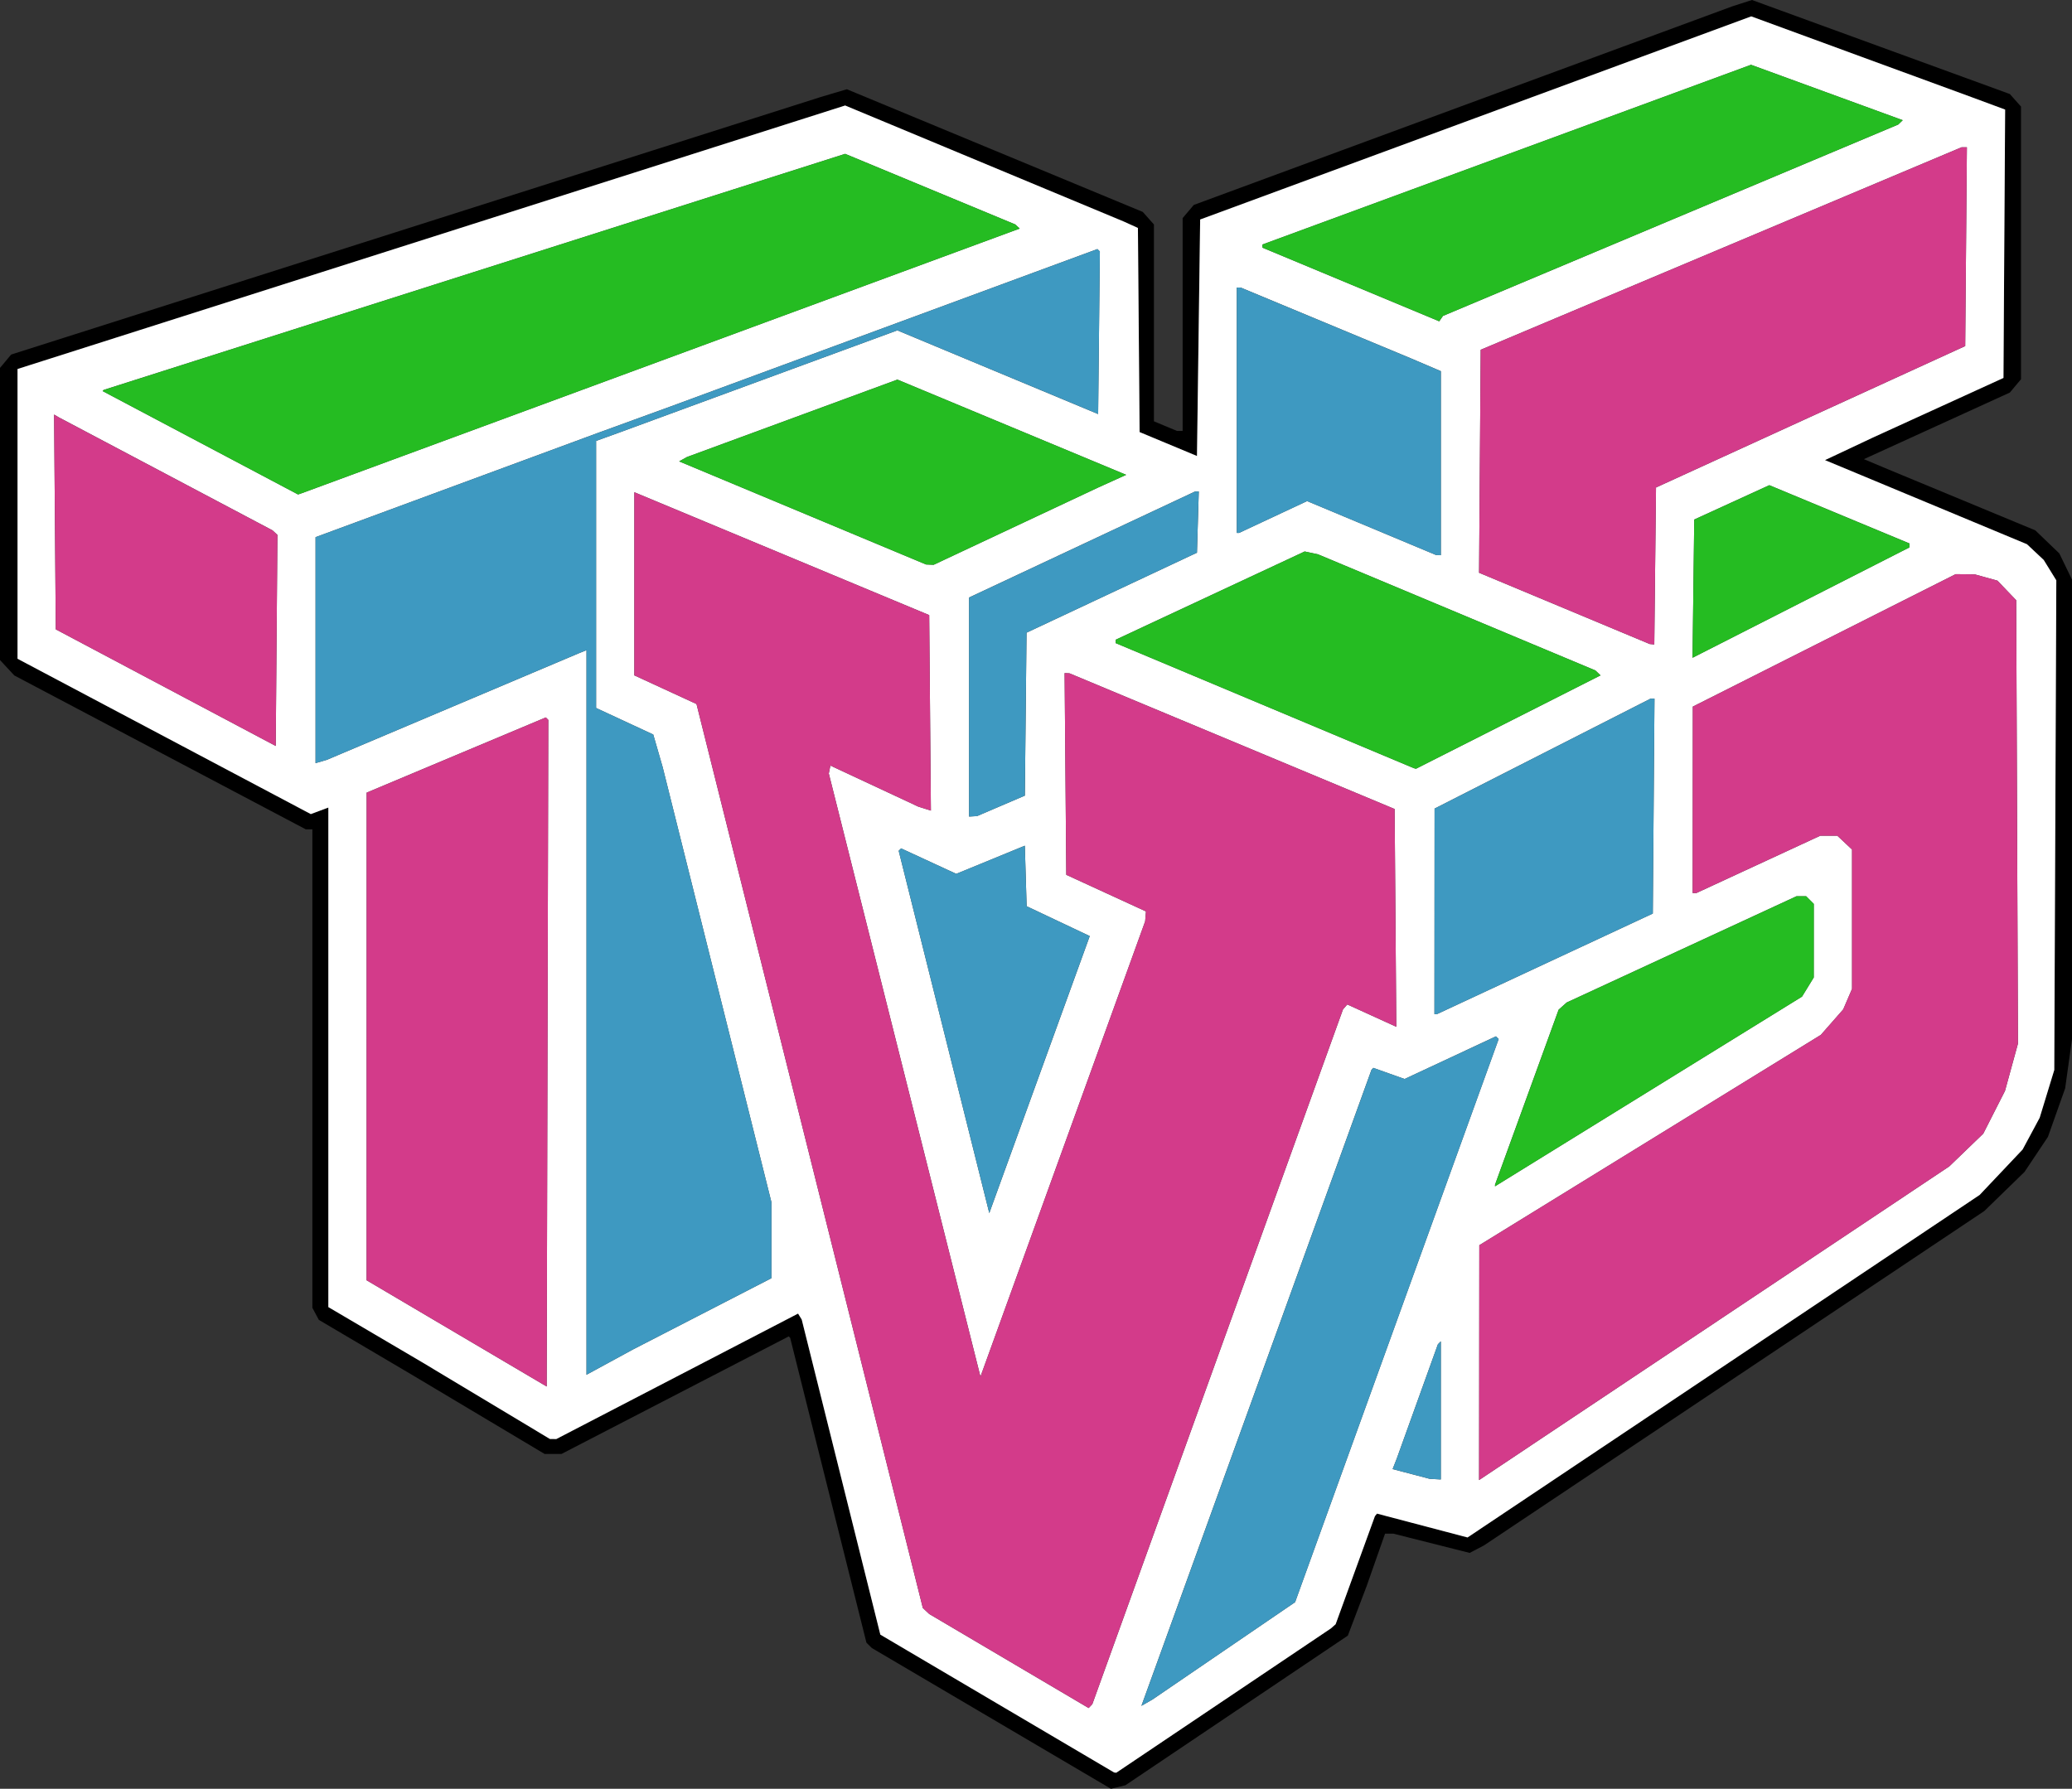
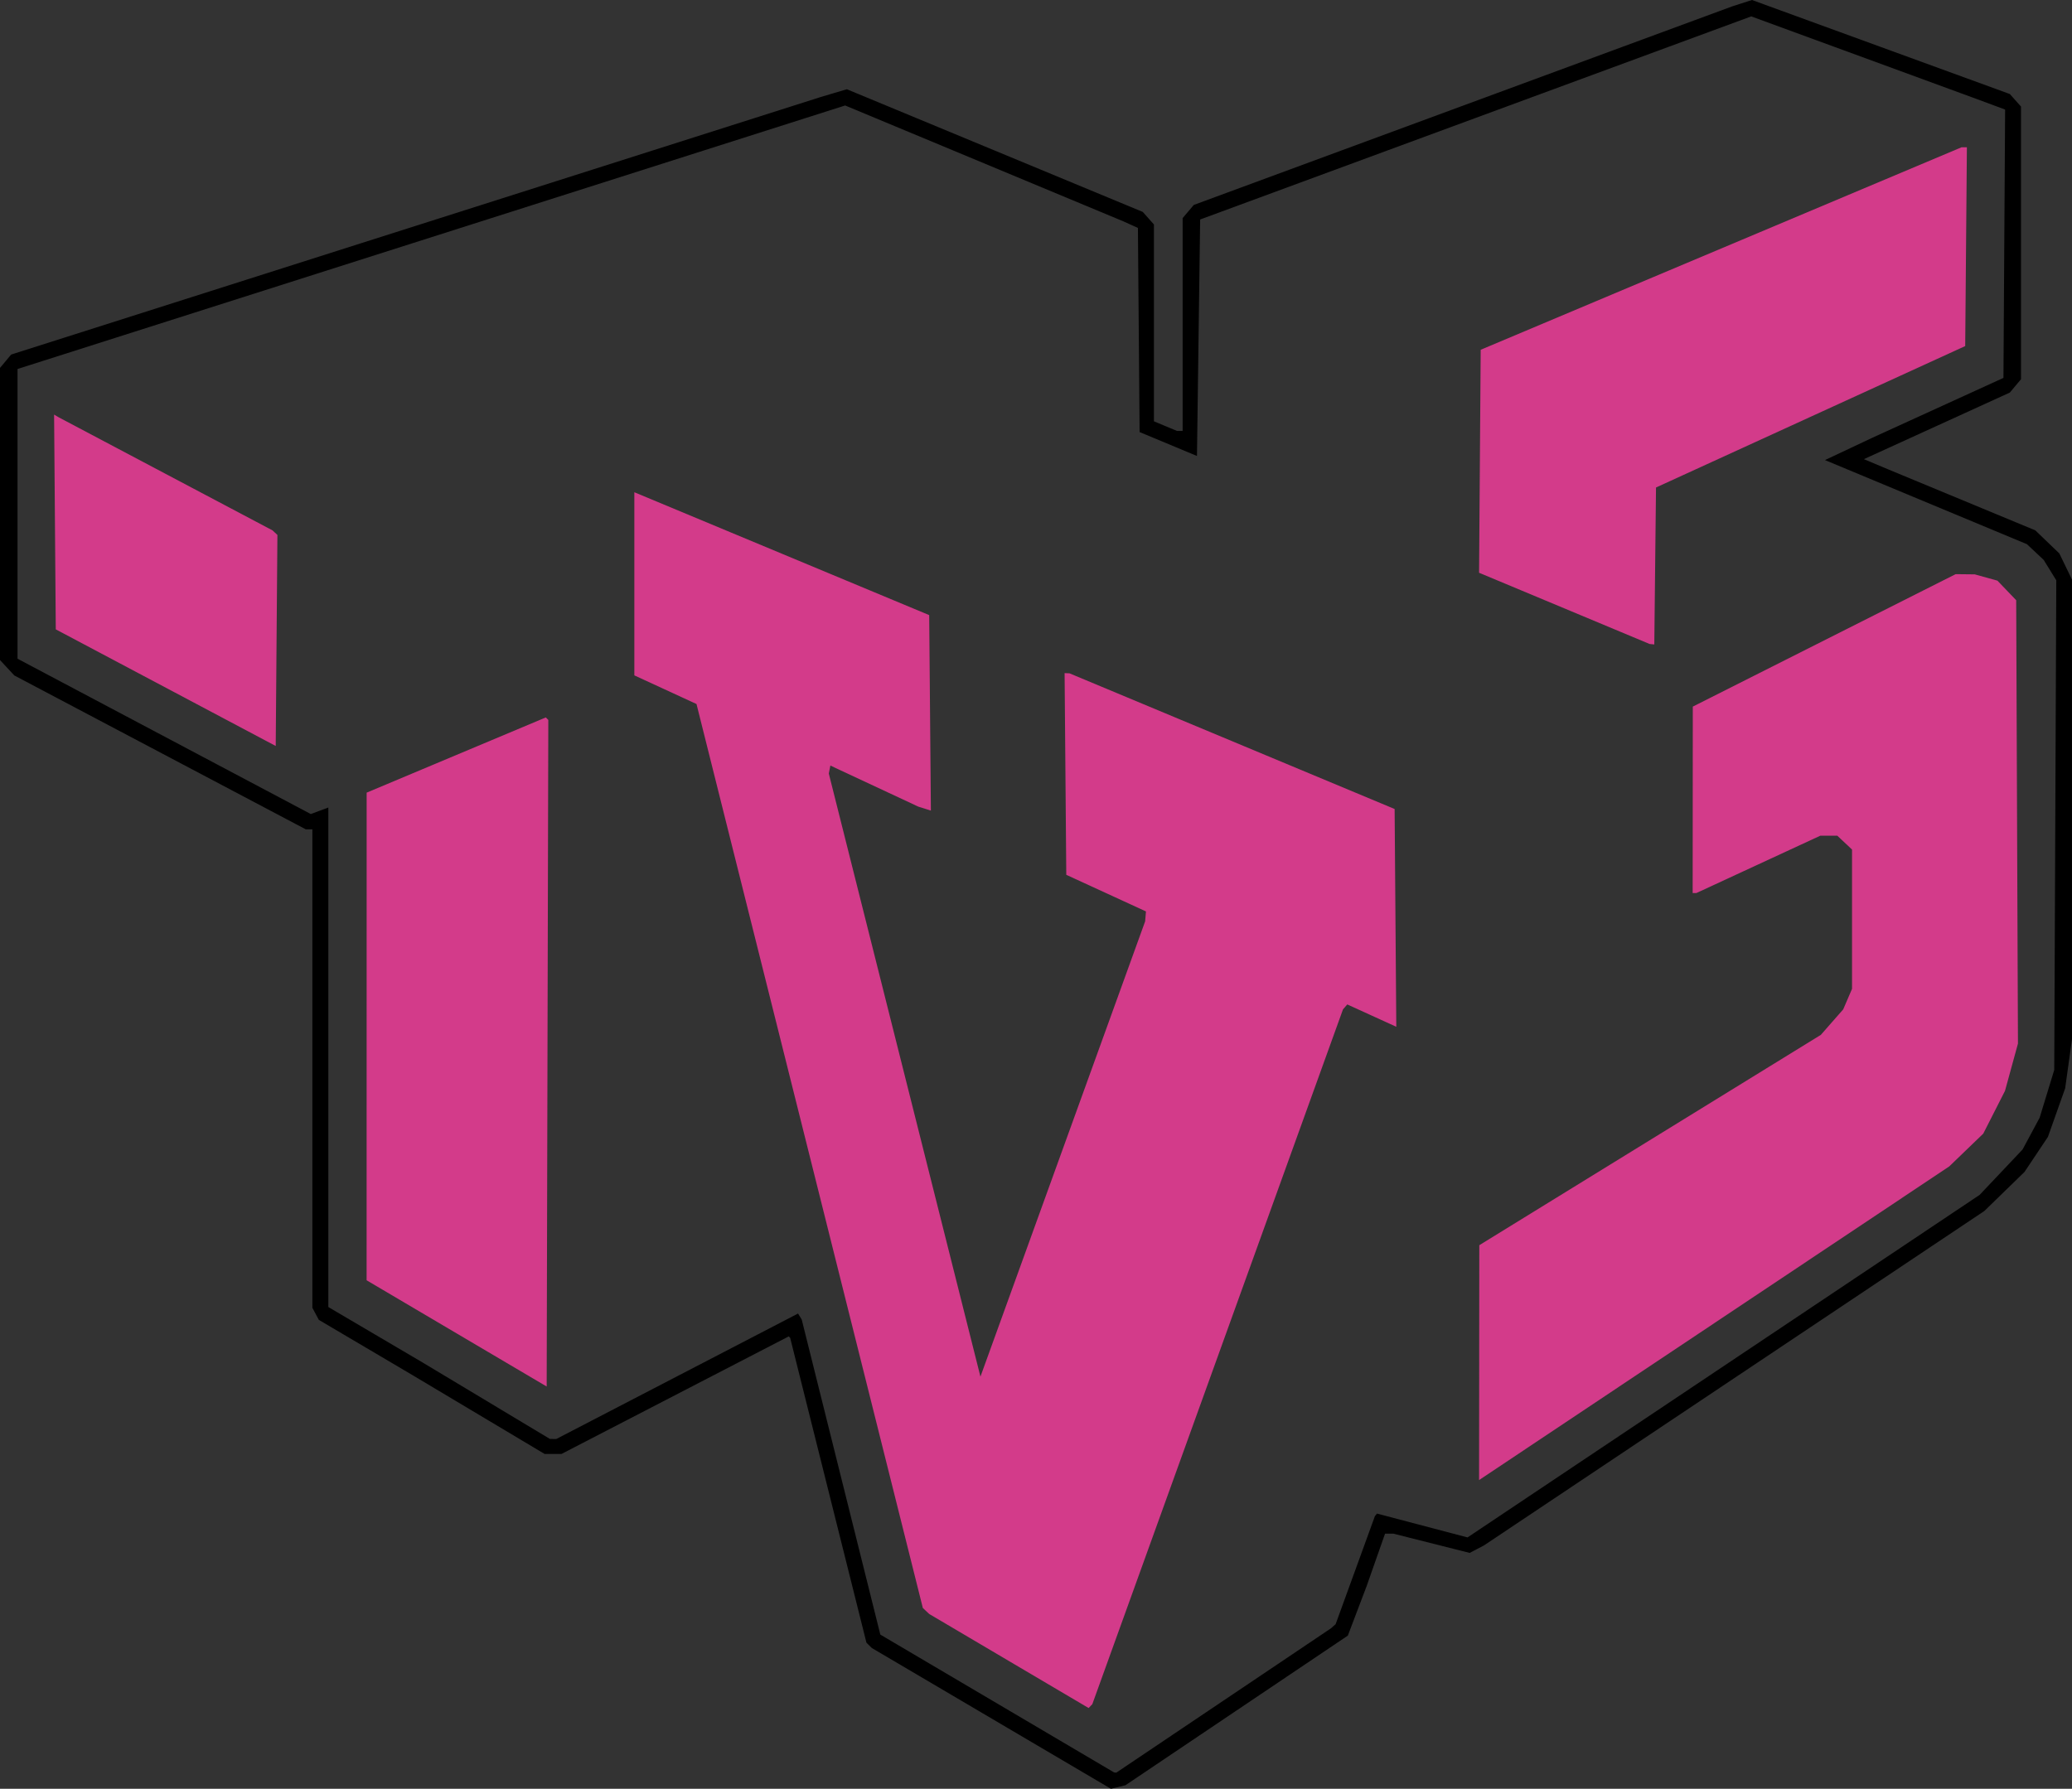
<svg xmlns="http://www.w3.org/2000/svg" xmlns:ns1="http://sodipodi.sourceforge.net/DTD/sodipodi-0.dtd" xmlns:ns2="http://www.inkscape.org/namespaces/inkscape" width="171.979mm" height="148.502mm" viewBox="0 0 171.979 148.502" version="1.1" id="svg8" ns1:docname="TV5.svg" ns2:version="0.92.4 (5da689c313, 2019-01-14)">
  <rect x="0" y="0" width="171.979" height="148.502" fill="#333333" stroke="none" />
  <defs id="defs2" />
  <ns1:namedview id="base" pagecolor="#ffffff" bordercolor="#666666" borderopacity="1.0" ns2:pageopacity="0.0" ns2:pageshadow="2" ns2:zoom="1" ns2:cx="448.89383" ns2:cy="319.40229" ns2:document-units="mm" ns2:current-layer="layer1" showgrid="false" fit-margin-top="0" fit-margin-left="0" fit-margin-right="0" fit-margin-bottom="0" ns2:window-width="1366" ns2:window-height="705" ns2:window-x="-8" ns2:window-y="-8" ns2:window-maximized="1" />
  <g ns2:label="Calque 1" ns2:groupmode="layer" id="layer1" transform="translate(-8.654,-46.885)">
    <path style="fill:#000000;stroke-width:0.265" d="m 154.072,46.885 -0.809,0.26 -0.809,0.26 -22.357,8.246 -22.357,8.247 -0.463,0.547 -0.463,0.547 v 8.834 8.835 h -0.233 -0.232 l -0.959,-0.4 -0.958,-0.4 v -8.169 -8.17 L 103.97,65.001 103.507,64.479 91.225,59.386 78.944,54.294 77.864,54.615 76.784,54.936 43.182,65.627 9.58,76.319 9.117,76.874 8.654,77.428 v 12.127 12.127 l 0.595,0.64 0.595,0.64 12.094,6.386 12.094,6.386 h 0.275 0.275 v 19.861 19.861 l 0.268,0.502 0.269,0.502 3.898,2.3 3.899,2.301 5.473,3.266 5.473,3.266 h 0.697 0.697 l 9.433,-4.881 9.433,-4.881 0.058,0.058 0.058,0.058 3.166,12.656 3.166,12.656 0.223,0.221 0.224,0.221 9.922,5.843 9.922,5.843 0.601,-0.145 0.601,-0.145 9.232,-6.212 9.231,-6.212 0.778,-2.049 0.778,-2.05 0.766,-2.182 0.766,-2.182 0.346,-0.001 0.346,-5.1e-4 3.166,0.799 3.166,0.799 0.589,-0.308 0.589,-0.307 20.77,-13.885 20.77,-13.885 1.667,-1.622 1.668,-1.622 0.972,-1.455 0.972,-1.455 0.715,-2.017 0.715,-2.016 0.283,-2.038 0.284,-2.037 V 114.079 94.999 l -0.525,-1.084 -0.525,-1.084 -0.997,-0.958 -0.996,-0.958 -6.085,-2.523 -6.085,-2.523 -1.03,-0.433 -1.03,-0.433 6.058,-2.764 6.057,-2.764 0.463,-0.553 0.463,-0.553 V 67.051 55.732 l -0.463,-0.521 -0.463,-0.52 -10.701,-3.903 z m -0.062,1.36 9.144,3.352 9.144,3.352 1.392,0.515 1.392,0.515 -0.069,11.139 -0.069,11.139 -5.424,2.477 -5.424,2.477 -1.983,0.934 -1.983,0.934 8.382,3.492 8.382,3.491 0.695,0.653 0.695,0.653 0.523,0.847 0.523,0.847 -0.085,20.324 -0.085,20.324 -0.606,1.983 -0.606,1.983 -0.708,1.319 -0.708,1.318 -1.783,1.885 -1.783,1.885 -21.252,14.218 -21.252,14.218 -3.758,-0.99 -3.758,-0.99 -0.086,0.106 -0.086,0.106 -1.63,4.486 -1.631,4.486 -0.197,0.174 -0.197,0.174 -8.907,5.99 v -5.2e-4 l -8.907,5.99 -0.088,-0.01 -0.089,-0.01 -9.702,-5.722 -9.703,-5.722 -3.262,-13.077 -3.262,-13.077 -0.152,-0.25 -0.153,-0.25 -10.033,5.208 -10.034,5.208 -0.265,-0.003 -0.265,-0.003 -5.292,-3.178 -5.292,-3.178 -3.903,-2.297 -3.903,-2.296 v -20.735 -20.734 l -0.728,0.27 -0.728,0.271 -12.171,-6.448 -12.171,-6.448 V 89.546 77.518 l 34.347,-10.938 34.347,-10.938 11.558,4.815 11.558,4.815 0.592,0.268 0.592,0.269 0.07,8.473 0.07,8.473 2.381,0.993 2.381,0.993 0.132,-9.816 0.132,-9.817 22.87,-8.432 z" id="path890" ns2:connector-curvature="0" />
-     <path style="fill:#ffffff;stroke-width:0.265" d="m 154.01,48.245 -22.87,8.432 -22.871,8.432 -0.132,9.817 -0.132,9.816 -2.381,-0.993 -2.381,-0.993 -0.07,-8.473 -0.07,-8.473 -0.592,-0.269 -0.592,-0.268 -11.558,-4.815 -11.558,-4.815 -34.347,10.938 -34.347,10.938 v 12.027 12.027 l 12.171,6.448 12.171,6.448 0.728,-0.271 0.728,-0.27 v 20.734 20.735 l 3.903,2.296 3.903,2.297 5.292,3.178 5.292,3.178 0.265,0.003 0.265,0.003 10.034,-5.208 10.034,-5.208 0.153,0.25 0.152,0.25 3.262,13.077 3.262,13.077 9.702,5.722 9.703,5.722 0.089,0.01 0.088,0.01 8.907,-5.99 v 5.1e-4 l 8.907,-5.99 0.197,-0.174 0.197,-0.174 1.63,-4.486 1.631,-4.486 0.086,-0.106 0.086,-0.106 3.758,0.99 3.758,0.99 21.252,-14.218 21.252,-14.218 1.783,-1.885 1.783,-1.885 0.709,-1.318 0.708,-1.319 0.606,-1.983 0.606,-1.983 0.085,-20.324 0.085,-20.324 -0.523,-0.847 -0.523,-0.847 -0.695,-0.653 -0.696,-0.653 -8.382,-3.492 -8.382,-3.491 1.983,-0.934 1.983,-0.934 5.424,-2.477 5.424,-2.477 0.069,-11.139 0.069,-11.139 -1.392,-0.515 -1.392,-0.515 -9.144,-3.352 z m -0.02,4.019 6.297,2.3 6.297,2.3 -0.186,0.179 -0.186,0.18 -18.895,7.945 -18.895,7.945 -0.155,0.224 -0.155,0.223 -7.335,-3.057 -7.335,-3.056 -0.001,-0.132 -10e-4,-0.132 20.275,-7.459 z m 17.473,6.849 h 0.223 0.223 l -0.07,8.251 -0.07,8.251 -12.832,5.871 -12.832,5.871 -0.071,6.515 -0.071,6.515 -0.194,-0.019 -0.194,-0.019 -7.078,-2.957 -7.078,-2.957 0.067,-9.256 0.067,-9.256 19.955,-8.405 z m -92.661,0.544 7.061,2.931 7.06,2.931 0.183,0.17 0.183,0.17 -29.778,10.98 -29.779,10.98 -0.17,0.058 -0.171,0.058 -8.109,-4.292 -8.11,-4.291 0.043,-0.049 0.044,-0.048 30.771,-9.8 z m 20.939,7.905 0.101,0.101 0.101,0.101 -0.071,6.748 -0.071,6.748 -8.334,-3.474 -8.334,-3.475 -11.538,4.241 -11.538,4.241 -0.963,0.348 -0.964,0.348 v 11.086 11.086 l 2.372,1.102 2.372,1.102 0.391,1.355 0.391,1.355 4.513,18.055 4.512,18.055 v 3.158 3.158 l -5.755,2.963 -5.755,2.964 -1.918,1.044 -1.918,1.043 v -30.077 -30.077 l -0.331,0.134 -0.331,0.134 -10.451,4.42 -10.451,4.421 -0.463,0.135 -0.463,0.135 v -9.38 -9.38 l 11.708,-4.323 11.708,-4.323 3.043,-1.108 3.043,-1.107 17.697,-6.527 z m 11.57,3.192 h 0.155 0.156 l 7.054,2.934 7.055,2.935 1.257,0.537 1.257,0.538 v 7.64 7.64 l -0.198,-0.008 -0.198,-0.008 -5.352,-2.239 v -5.1e-4 l -5.352,-2.238 -2.821,1.32 -2.821,1.321 h -0.095 -0.096 v -10.186 z m -28.172,7.644 9.494,3.953 9.495,3.954 -1.163,0.527 -1.163,0.527 -6.827,3.207 -6.827,3.207 -0.317,-0.013 -0.317,-0.013 -10.245,-4.28 -10.245,-4.28 0.323,-0.18 0.324,-0.18 8.734,-3.214 z m -69.995,2.903 0.202,0.119 0.202,0.119 8.864,4.688 8.864,4.689 0.202,0.188 0.202,0.188 -0.07,8.761 -0.07,8.761 -9.128,-4.841 -9.128,-4.841 -0.07,-8.916 z m 142.365,5.864 5.815,2.418 5.815,2.418 v 0.164 0.164 l -9.001,4.582 -9.001,4.581 0.071,-5.738 0.071,-5.738 3.115,-1.426 z m -47.658,0.522 h 0.152 0.152 l -0.075,2.54 -0.076,2.541 -7.073,3.321 -7.073,3.321 -0.07,6.763 -0.071,6.763 -1.984,0.85 -1.984,0.85 -0.331,0.019 -0.331,0.019 v -9.092 -9.092 l 9.382,-4.402 z m -46.545,0.062 12.237,5.101 12.237,5.101 0.07,8.115 0.07,8.115 -0.525,-0.166 -0.525,-0.166 -3.646,-1.704 -3.646,-1.704 -0.065,0.33 -0.066,0.331 6.293,25.035 6.294,25.036 6.835,-18.899 6.834,-18.899 0.035,-0.412 0.034,-0.413 -3.307,-1.519 -3.307,-1.52 -0.07,-8.372 -0.07,-8.372 0.202,0.008 0.202,0.008 13.494,5.632 13.494,5.632 0.07,9.04 0.069,9.04 -2.035,-0.927 -2.034,-0.927 -0.178,0.205 -0.178,0.205 -10.403,28.84 -10.403,28.84 -0.153,0.16 -0.154,0.161 -6.615,-3.903 v -5.1e-4 l -6.615,-3.904 -0.265,-0.249 -0.265,-0.249 -9.393,-37.524 -9.393,-37.523 -2.58,-1.189 -2.58,-1.189 v -7.602 z m 55.638,4.918 0.557,0.12 0.557,0.12 11.509,4.819 11.509,4.819 0.212,0.204 0.212,0.204 -7.658,3.876 -7.658,3.876 -0.095,-0.026 -0.095,-0.025 -12.369,-5.19 -12.369,-5.19 0.004,-0.142 0.004,-0.142 7.839,-3.662 z m 54.031,1.884 0.793,0.009 0.794,0.009 0.941,0.261 0.942,0.261 0.778,0.812 0.779,0.813 0.073,18.404 0.073,18.404 -0.538,1.963 -0.538,1.962 -0.902,1.775 -0.902,1.775 -1.411,1.36 -1.411,1.36 -18.78,12.531 -18.78,12.531 -0.733,0.489 -0.732,0.489 0.01,-9.75 -5.3e-4,5.1e-4 0.01,-9.749 14.174,-8.731 14.174,-8.731 0.929,-1.058 0.928,-1.058 0.366,-0.852 0.366,-0.852 v -5.783 -5.783 l -0.612,-0.575 -0.612,-0.575 h -0.704 -0.703 l -5.145,2.381 -5.145,2.381 h -0.154 -0.153 l 0.006,-7.739 0.006,-7.739 10.908,-5.498 z m -25.319,10.334 h 0.162 0.161 l -0.07,8.921 -0.07,8.921 -8.961,4.176 -8.961,4.176 h -0.101 -0.101 l 0.006,-8.533 h -5e-4 l 0.006,-8.533 8.964,-4.564 z m -91.698,1.56 0.103,0.103 0.103,0.103 -0.067,27.67 -0.067,27.67 -7.474,-4.41 -7.473,-4.41 0.002,-20.241 0.002,-20.241 7.436,-3.123 z m 39.758,10.648 0.076,2.513 0.076,2.513 2.618,1.239 2.619,1.239 -4.077,11.245 -4.078,11.245 -0.091,0.255 -0.091,0.255 -3.76,-15.04 -3.761,-15.041 0.1,-0.099 0.1,-0.1 2.288,1.057 2.288,1.057 2.847,-1.168 z m 64.052,4.196 h 0.398 0.398 l 0.317,0.317 0.318,0.317 -0.001,3.056 -10e-4,3.056 -0.487,0.794 -0.487,0.794 -10.691,6.607 -10.691,6.607 -2.051,1.267 -2.051,1.268 0.002,-0.069 0.002,-0.069 2.639,-7.262 2.639,-7.262 0.335,-0.3 0.335,-0.299 9.537,-4.411 z m -24.948,11.632 0.112,0.112 0.112,0.112 -8.448,23.375 -8.447,23.375 -5.925,4.044 -5.925,4.045 -0.453,0.259 -0.453,0.259 0.936,-2.584 0.936,-2.583 8.61,-23.812 8.61,-23.812 0.076,-0.086 0.076,-0.086 1.301,0.462 1.3,0.461 3.79,-1.77 z m -4.576,25.321 v 5.732 5.733 l -0.463,-0.026 -0.463,-0.026 -1.537,-0.403 -1.537,-0.403 0.169,-0.43 0.169,-0.43 1.71,-4.752 1.71,-4.752 0.121,-0.121 z" id="path888" ns2:connector-curvature="0" />
    <path style="fill:#d33b8a;fill-opacity:1;stroke:none;stroke-width:0.265" d="m 171.463,59.113 -19.955,8.405 -19.955,8.405 -0.067,9.256 -0.067,9.256 7.078,2.957 7.078,2.957 0.194,0.019 0.194,0.019 0.071,-6.515 0.071,-6.515 12.832,-5.871 12.832,-5.871 0.07,-8.251 0.07,-8.251 h -0.223 z m -158.319,22.189 0.07,8.916 0.07,8.916 9.128,4.841 9.128,4.841 0.07,-8.761 0.07,-8.761 -0.203,-0.188 -0.202,-0.188 -8.864,-4.688 -8.864,-4.689 -0.202,-0.119 z m 48.161,6.448 v 7.602 7.602 l 2.58,1.189 2.58,1.189 9.393,37.523 9.393,37.523 0.265,0.249 0.265,0.249 6.615,3.904 v 5.2e-4 l 6.615,3.903 0.153,-0.16 0.154,-0.161 10.403,-28.84 10.403,-28.84 0.178,-0.205 0.178,-0.205 2.035,0.927 2.034,0.927 -0.07,-9.04 -0.069,-9.04 -13.494,-5.632 -13.494,-5.632 -0.203,-0.008 -0.202,-0.008 0.07,8.372 0.07,8.372 3.307,1.52 3.307,1.52 -0.035,0.412 -0.034,0.412 -6.835,18.899 -6.835,18.899 -6.293,-25.035 -6.293,-25.036 0.065,-0.331 0.066,-0.33 3.646,1.704 3.646,1.704 0.525,0.166 0.525,0.166 -0.07,-8.115 -0.07,-8.115 -12.237,-5.101 z m 109.67,6.801 -10.908,5.498 -10.908,5.498 -0.006,7.739 -0.006,7.739 h 0.154 0.154 l 5.145,-2.381 5.145,-2.381 h 0.703 0.703 l 0.612,0.575 0.612,0.575 v 5.783 5.784 l -0.366,0.851 -0.366,0.852 -0.929,1.058 -0.928,1.058 -14.174,8.731 -14.174,8.731 -0.01,9.749 h 5.2e-4 l -0.01,9.749 0.733,-0.489 0.733,-0.489 18.78,-12.531 18.78,-12.531 1.411,-1.36 1.411,-1.36 0.902,-1.775 0.902,-1.775 0.538,-1.963 0.538,-1.962 -0.073,-18.405 -0.073,-18.404 -0.779,-0.813 -0.779,-0.812 -0.941,-0.261 -0.941,-0.261 -0.794,-0.009 z m -117.017,11.894 -7.436,3.122 -7.436,3.123 -0.002,20.241 -0.002,20.241 7.473,4.41 7.474,4.41 0.067,-27.67 0.068,-27.67 -0.103,-0.103 z" id="path1062" ns2:connector-curvature="0" />
-     <path style="fill:#3e99c1;fill-opacity:1;stroke:none;stroke-width:0.265" d="m 99.742,67.563 -17.697,6.528 -17.697,6.527 -3.043,1.108 -3.043,1.107 -11.708,4.323 -11.708,4.323 v 9.38 9.38 l 0.463,-0.135 0.463,-0.135 10.451,-4.42 10.451,-4.421 0.331,-0.134 0.331,-0.134 v 30.077 30.077 l 1.918,-1.043 1.918,-1.044 5.755,-2.963 5.755,-2.964 v -3.158 -3.158 l -4.512,-18.055 -4.512,-18.055 -0.391,-1.355 -0.391,-1.355 -2.372,-1.102 -2.372,-1.102 V 94.575 83.489 l 0.963,-0.348 0.964,-0.348 11.538,-4.241 11.538,-4.241 8.334,3.474 8.334,3.474 0.071,-6.747 0.071,-6.748 -0.101,-0.101 z m 11.57,3.192 v 10.186 10.186 h 0.095 0.096 l 2.821,-1.32 2.821,-1.321 5.352,2.239 h 5.1e-4 l 5.352,2.239 0.198,0.008 0.198,0.008 v -7.64 -7.64 l -1.257,-0.537 -1.257,-0.538 -7.055,-2.934 -7.055,-2.935 h -0.155 z m -3.461,16.933 -9.382,4.402 -9.382,4.402 v 9.091 9.092 l 0.331,-0.019 0.331,-0.019 1.984,-0.85 1.984,-0.849 0.07,-6.764 0.071,-6.763 7.073,-3.321 7.073,-3.321 0.075,-2.541 0.076,-2.54 h -0.152 z m 37.805,17.198 -8.965,4.564 -8.964,4.564 -0.006,8.533 h 0.001 l -0.006,8.533 h 0.101 0.101 l 8.961,-4.176 8.961,-4.176 0.07,-8.921 0.07,-8.921 h -0.162 z m -51.939,12.209 -2.847,1.168 -2.847,1.168 -2.288,-1.057 -2.288,-1.057 -0.1,0.1 -0.1,0.1 3.76,15.04 3.76,15.04 0.091,-0.255 0.091,-0.255 4.077,-11.245 4.077,-11.245 -2.618,-1.239 -2.619,-1.239 -0.075,-2.513 z m 39.104,15.827 -3.79,1.77 -3.79,1.77 -1.301,-0.462 -1.3,-0.462 -0.076,0.086 -0.076,0.086 -8.61,23.812 -8.61,23.812 -0.936,2.583 -0.936,2.584 0.453,-0.259 0.453,-0.259 5.925,-4.044 5.925,-4.045 8.448,-23.375 8.448,-23.375 -0.112,-0.112 z m -4.576,25.321 -0.121,0.121 -0.121,0.121 -1.71,4.752 -1.71,4.752 -0.169,0.43 -0.17,0.43 1.537,0.403 1.537,0.403 0.463,0.026 0.463,0.026 v -5.733 z" id="path1064" ns2:connector-curvature="0" />
-     <path style="fill:#25bc22;fill-opacity:1;stroke-width:0.265" d="m 153.99,52.264 -20.275,7.459 -20.275,7.459 0.001,0.132 0.001,0.132 7.335,3.056 7.335,3.057 0.155,-0.223 0.155,-0.223 18.895,-7.946 18.895,-7.945 0.185,-0.179 0.186,-0.18 -6.297,-2.3 z M 78.803,59.658 48.032,69.457 17.26,79.258 l -0.043,0.048 -0.043,0.048 8.109,4.292 8.11,4.291 0.17,-0.058 0.171,-0.058 29.778,-10.98 29.779,-10.98 -0.183,-0.171 -0.183,-0.17 -7.061,-2.931 z m 4.336,18.742 -8.734,3.214 -8.734,3.214 -0.323,0.18 -0.323,0.18 10.245,4.279 10.245,4.28 0.317,0.013 0.317,0.013 6.827,-3.207 6.827,-3.207 1.163,-0.527 1.163,-0.527 -9.495,-3.953 z m 72.37,8.767 -3.115,1.426 -3.115,1.426 -0.072,5.738 -0.071,5.738 9.001,-4.581 9.002,-4.582 v -0.164 -0.164 l -5.815,-2.418 z m -38.565,5.502 -7.839,3.661 -7.839,3.662 -0.004,0.142 -0.004,0.142 12.369,5.19 12.369,5.19 0.094,0.025 0.095,0.026 7.658,-3.876 7.658,-3.876 -0.212,-0.204 -0.212,-0.204 -11.509,-4.819 -11.509,-4.819 -0.557,-0.12 z m 40.825,28.622 -9.537,4.411 -9.537,4.411 -0.335,0.3 -0.335,0.299 -2.639,7.262 -2.639,7.262 -0.002,0.069 -0.002,0.069 2.051,-1.268 2.051,-1.267 10.691,-6.607 10.691,-6.607 0.487,-0.794 0.487,-0.794 0.001,-3.056 0.001,-3.056 -0.317,-0.318 -0.317,-0.317 h -0.398 z" id="path1076" ns2:connector-curvature="0" />
  </g>
</svg>